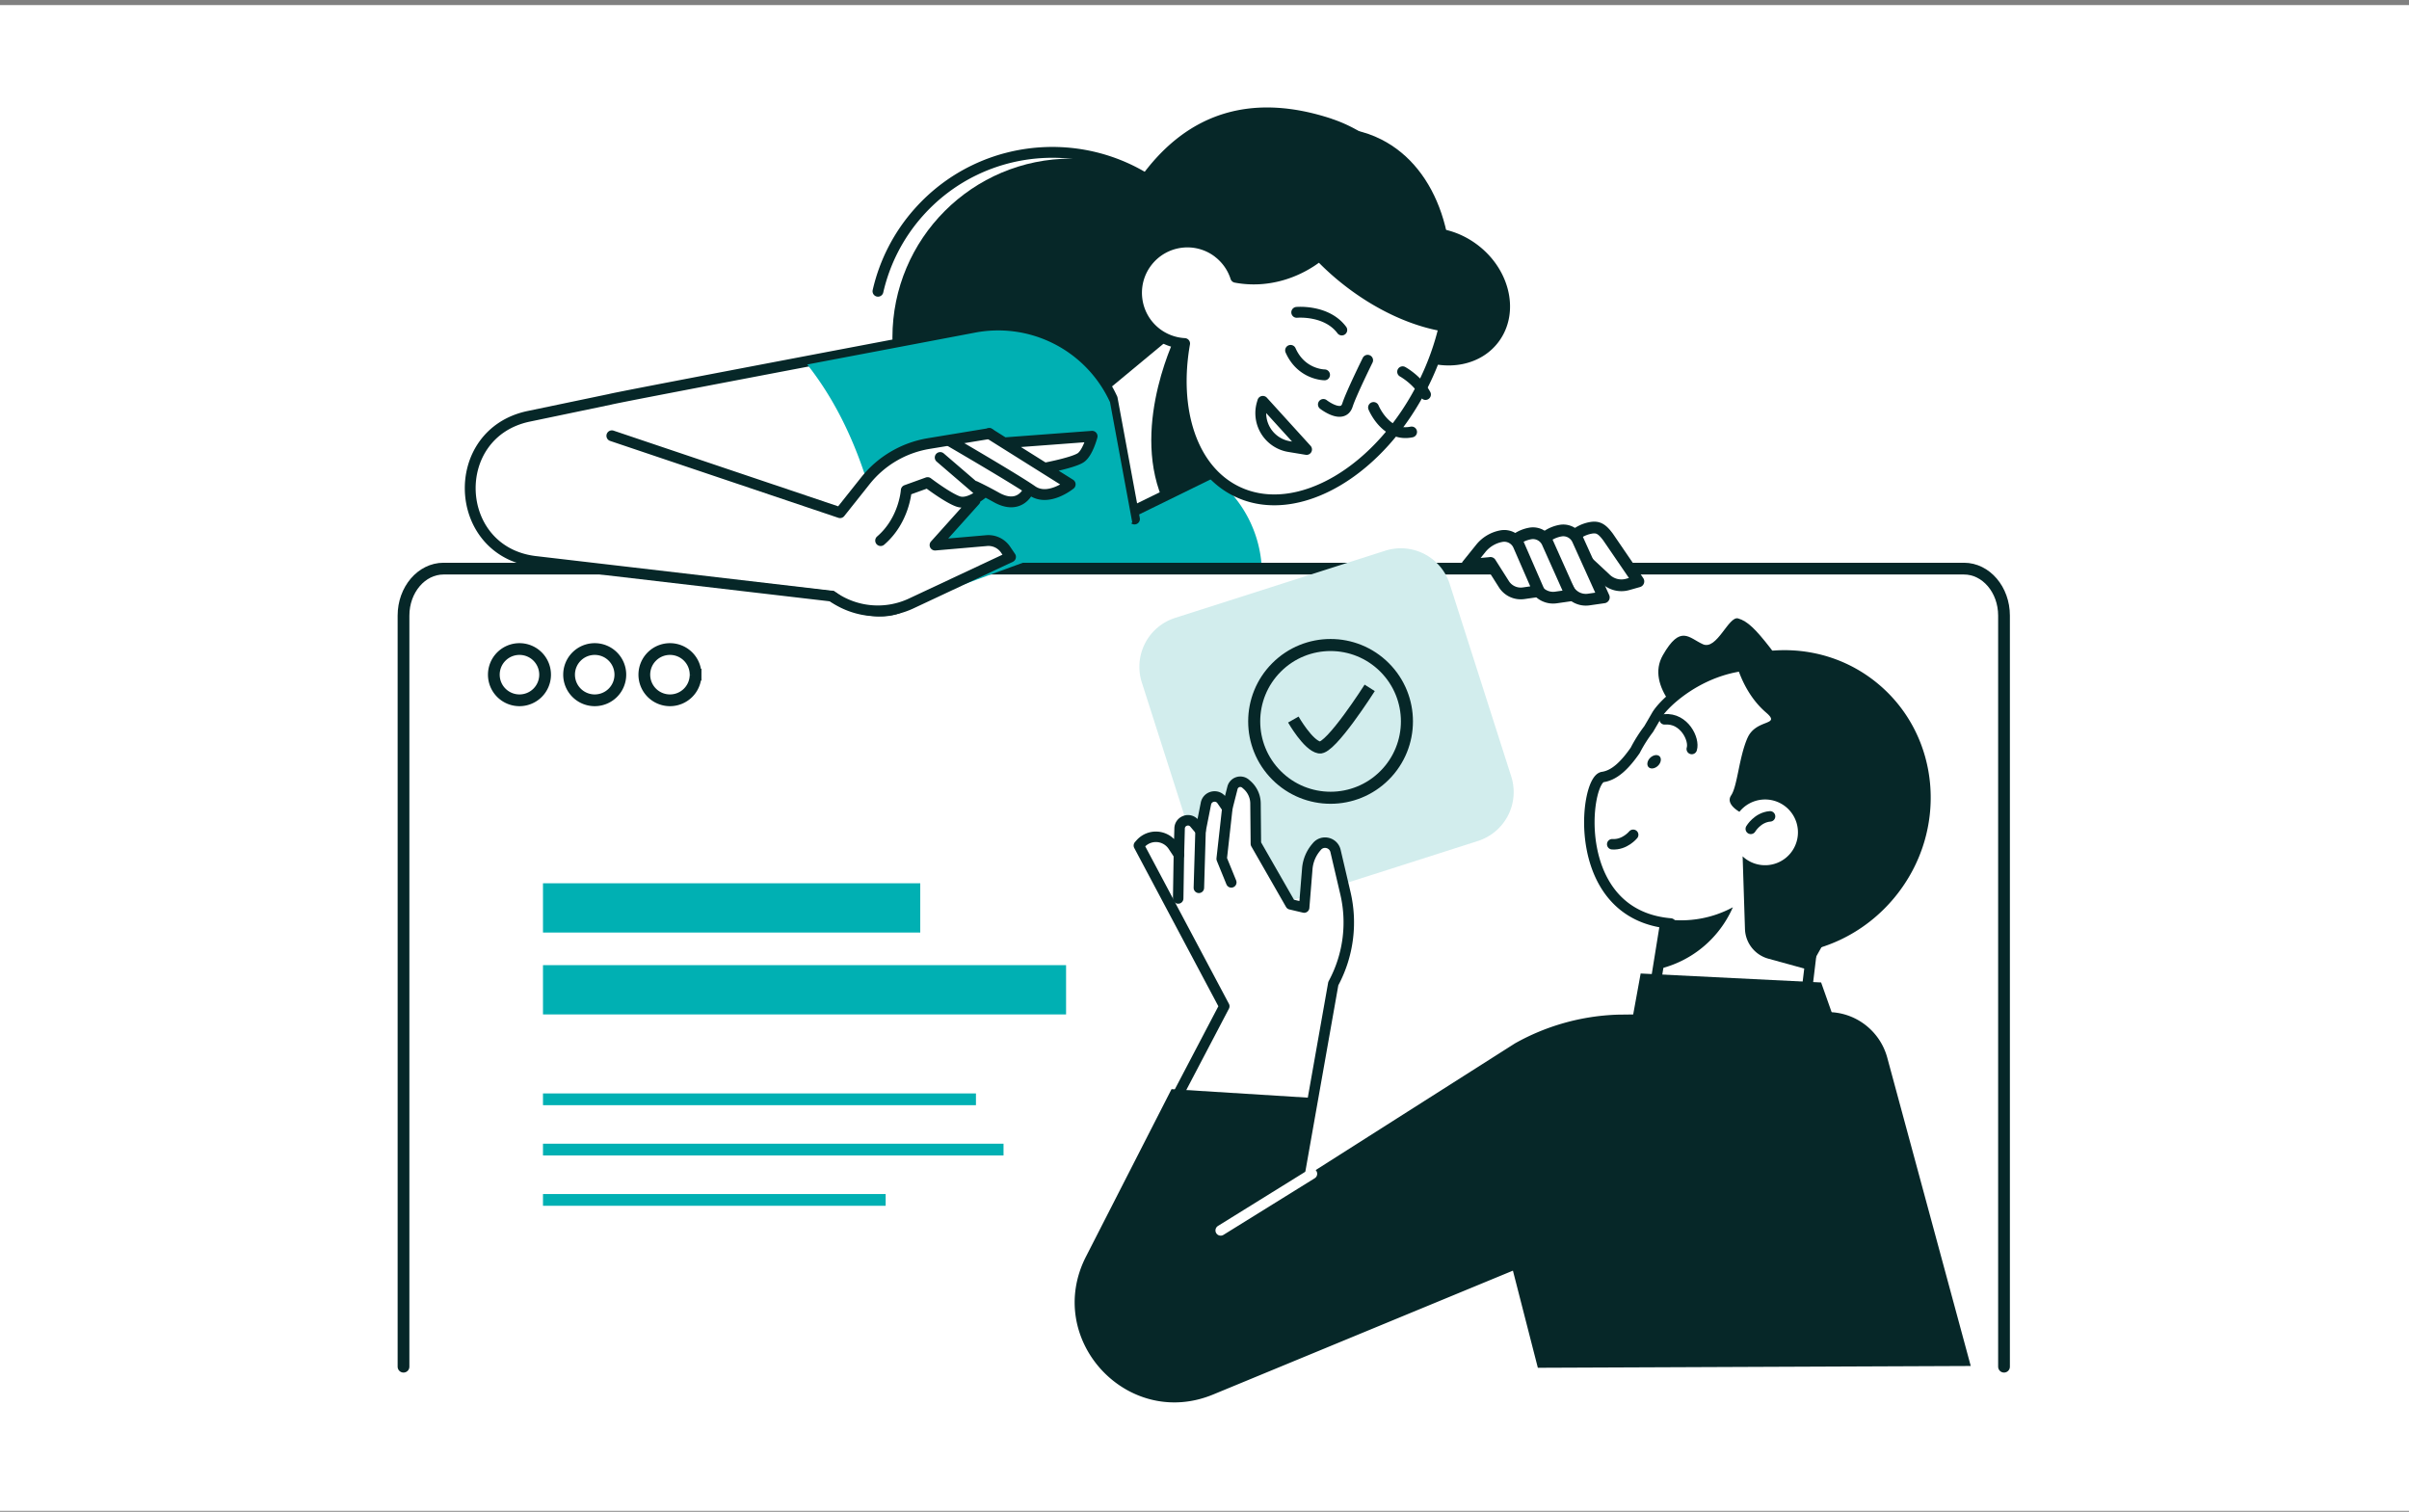
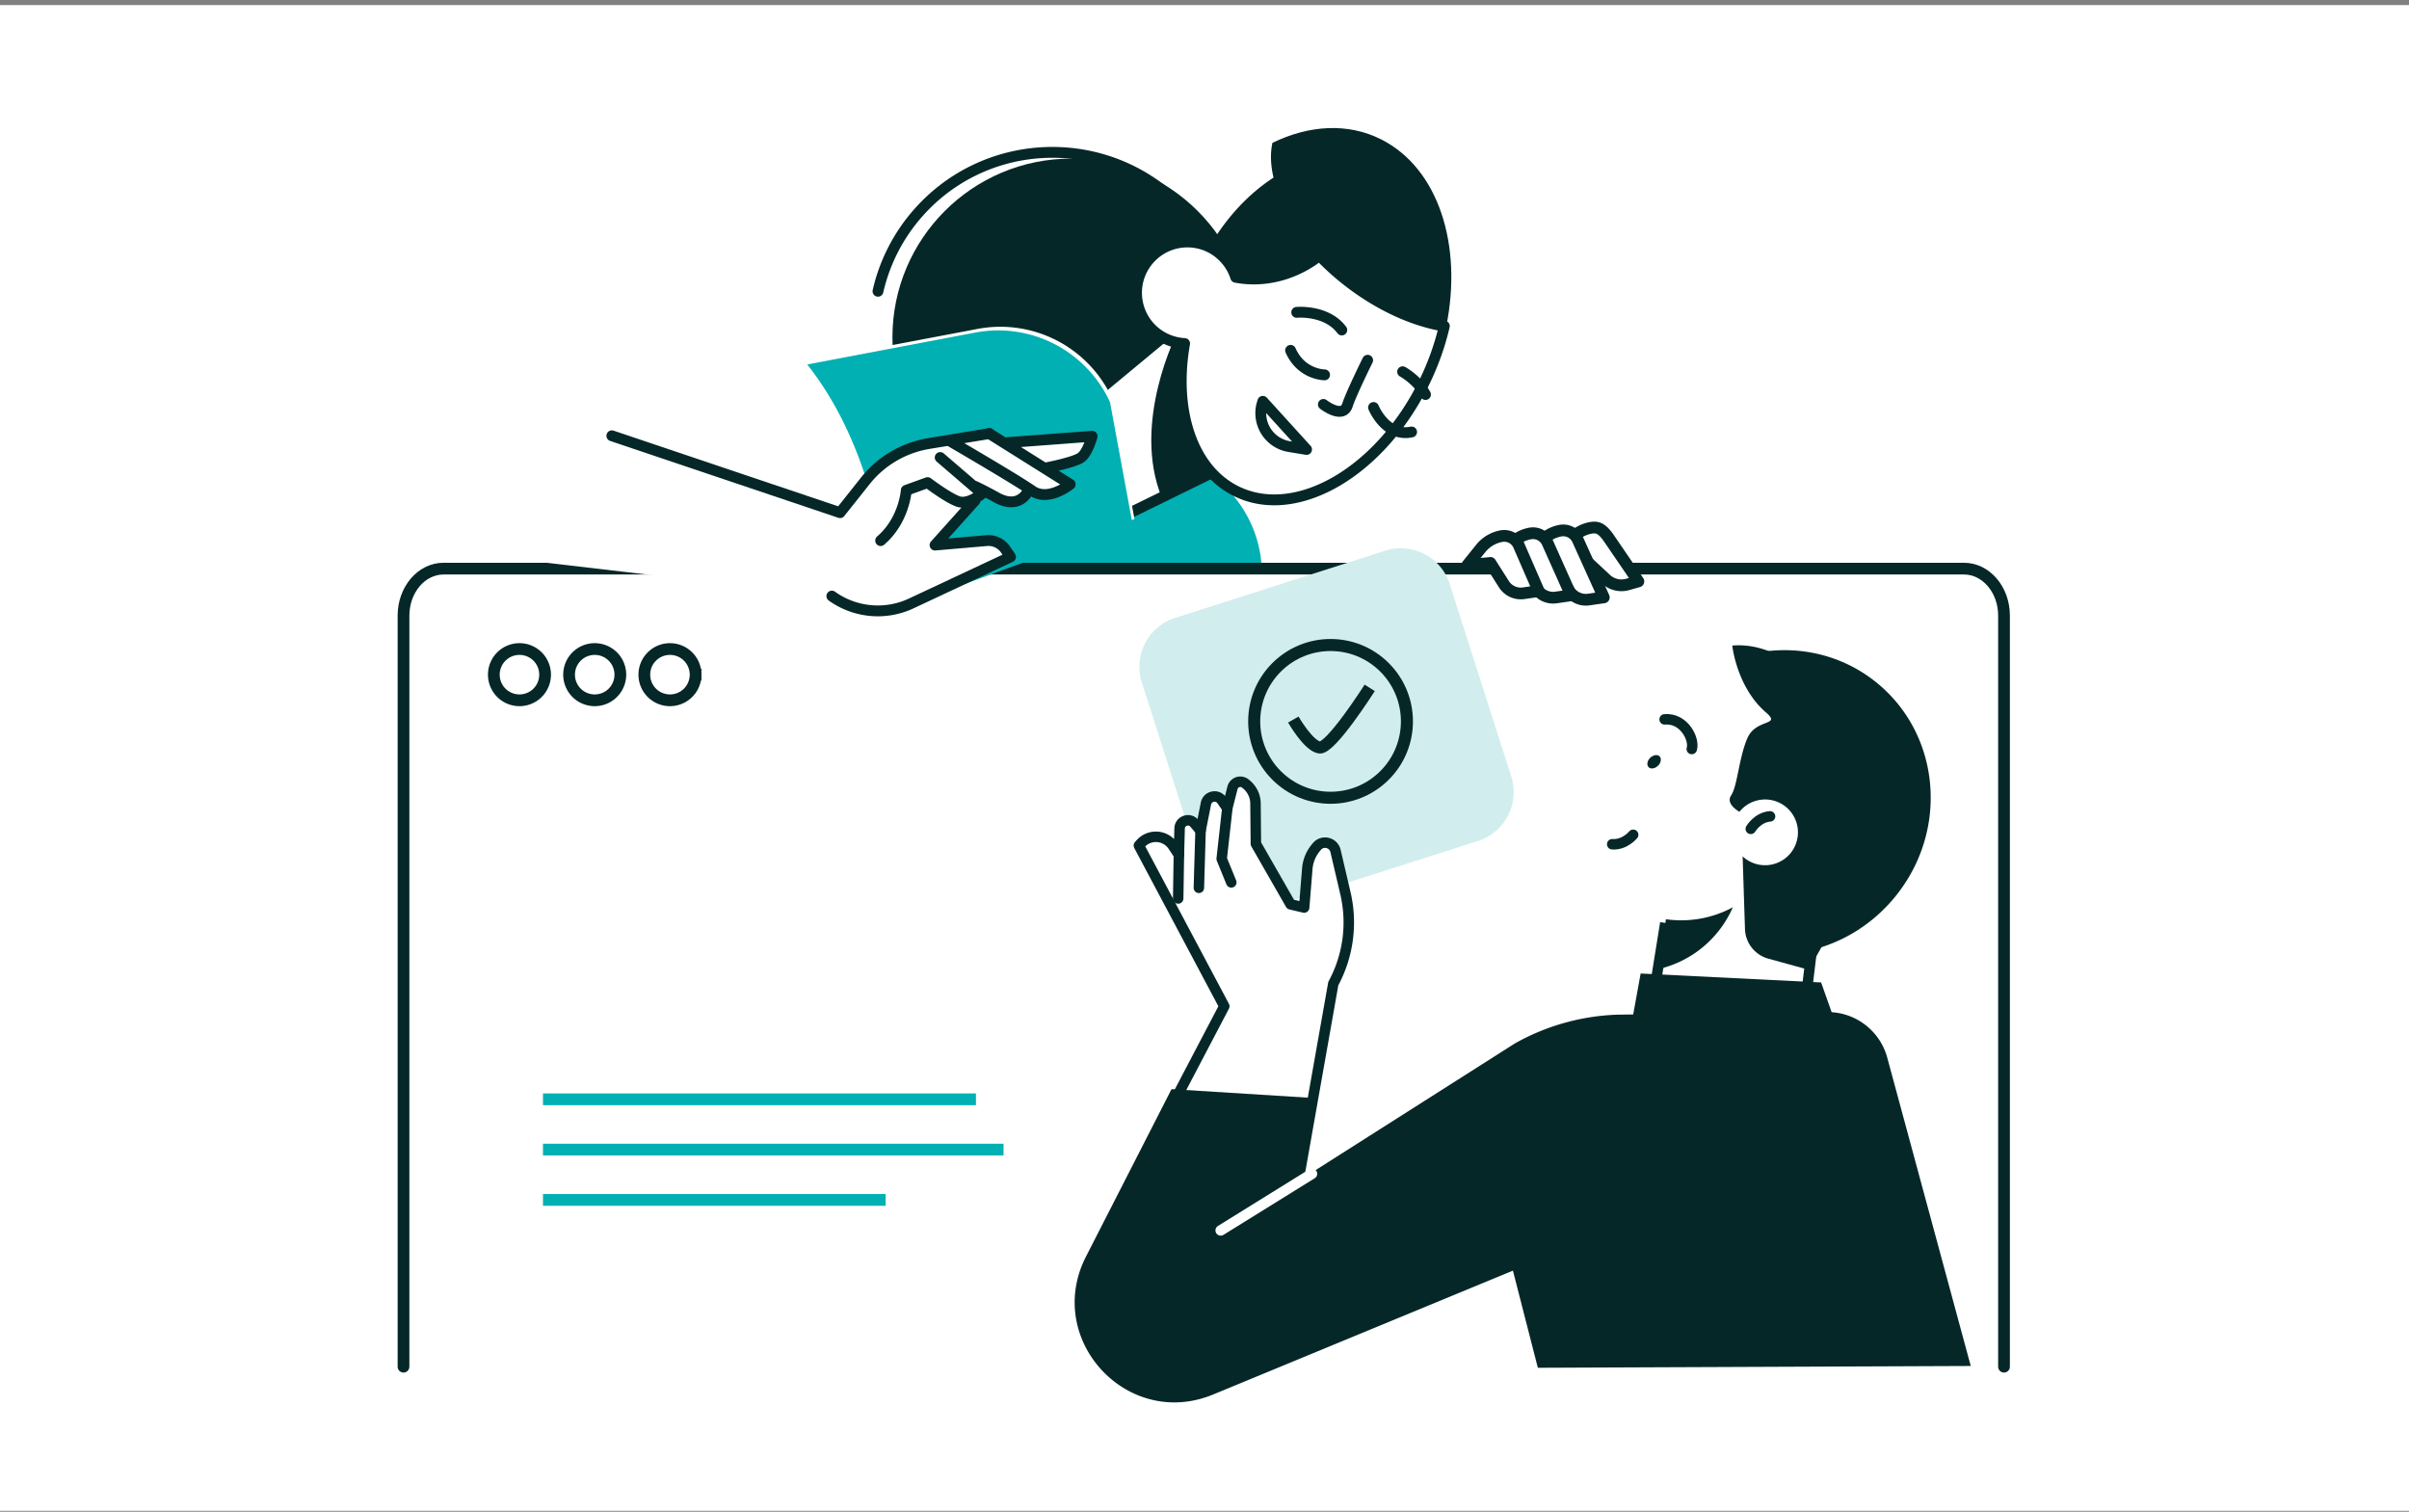
<svg xmlns="http://www.w3.org/2000/svg" width="400" height="251" fill="none">
  <rect width="100%" height="100%" fill="#808080" stroke="none" />
  <path fill="#fff" d="M0 .844h400v250H0z" />
  <path fill="#062728" d="M177.875 85.72c16.399 0 29.694-13.295 29.694-29.694 0-16.4-13.295-29.694-29.694-29.694s-29.693 13.294-29.693 29.694c0 16.399 13.294 29.693 29.693 29.693Z" />
  <path fill="#00B0B3" d="M136.887 137.069a22.725 22.725 0 0 0 22.671 5.291l9.484-3.02 39.699-38.473c2.903-10.07-2.407-20.689-12.197-24.411l-32.677-12.44-31.091 29.432-3.272 3.002" />
  <path stroke="#062728" stroke-linecap="round" stroke-linejoin="round" stroke-width="1.8" d="M145.783 48.356a29.61 29.61 0 0 1 6.725-13.062c10.88-12.269 29.64-13.404 41.908-2.524 12.269 10.88 13.405 29.64 2.524 41.908-10.88 12.269-29.639 13.405-41.908 2.524" />
-   <path fill="#062728" d="M221.118 19.726c10.24 3.38 17.379 14.026 16.117 18.083 2.588.027 5.31.865 7.726 2.578 5.643 4.002 7.455 11.214 4.065 16.1-2.938 4.236-8.834 5.336-14.017 2.947a50.973 50.973 0 0 1-5.571 10.376c-9.321 13.413-31.695-.865-35.76-3.75-10.998-7.806-13.089-23.96-4.67-36.076 8.42-12.115 19.742-14.35 32.11-10.267v.009Z" />
  <path fill="#fff" stroke="#062728" stroke-linecap="round" stroke-linejoin="round" stroke-width="1.8" d="m187.271 85.331 14.504-7.112-5.968-24.492-13.395 11.114 4.859 20.49Z" />
  <path fill="#062728" d="M192.92 82.648c-5.12-12.53 2.597-27.503 2.597-27.503l.649.09 5.598 22.996s-8.384 4.182-8.844 4.417Zm27.929-56.835c2.19 2.352 3.461 4.976 3.452 7.617-.018 7.446-11.691 16.523-22.941 11.403-.703-.316-1.245-1-1.993-1.136 4.859-10.096 13.171-16.668 21.473-17.885h.009Z" />
  <path fill="#062728" d="M240.129 54.199c-5.103-.766-10.935-3.317-16.317-7.5-9.05-7.04-13.945-16.451-12.538-22.978 6.075-2.957 12.52-3.38 18.082-.568 9.501 4.805 13.531 17.578 10.782 31.055l-.009-.009Z" />
  <path fill="#fff" d="M190.488 43.435c-2.867 3.678-2.2 8.987 1.478 11.845 3.678 2.866 8.987 2.2 11.845-1.479 2.867-3.678 2.199-8.987-1.479-11.845-3.677-2.866-8.987-2.2-11.844 1.479Z" />
  <path fill="#fff" stroke="#062728" stroke-linecap="round" stroke-linejoin="round" stroke-width="1.8" d="M202.331 41.956a8.422 8.422 0 0 1 2.858 4.084c5.256.992 10.313-.757 13.9-3.615a42.474 42.474 0 0 0 4.724 4.264c5.273 4.102 10.98 6.635 16.01 7.455a43.439 43.439 0 0 1-3.255 9.168c-7.238 14.946-21.211 23.13-31.199 18.29-7.482-3.624-10.61-13.54-8.672-24.564a8.468 8.468 0 0 1-4.723-1.758c-3.678-2.867-4.345-8.167-1.479-11.845 2.867-3.678 8.168-4.345 11.846-1.479h-.01Z" />
  <path stroke="#062728" stroke-linecap="round" stroke-linejoin="round" stroke-width="1.8" d="M232.898 61.723s2.461 1.334 3.795 3.777m-21.379-13.64s4.958-.459 7.482 2.93m4.291 5.023s-2.731 5.525-3.353 7.454c-.775 2.39-3.994-.117-3.994-.117m-10.051-.513 7.256 7.987-2.894-.478a5.627 5.627 0 0 1-4.489-7.104l.118-.405h.009Zm10.247-4.4s-3.84 0-5.643-4.065m13.775 9.484s2.028 4.967 6.319 4.066" />
  <path fill="#fff" d="M332.755 226.914V102.208c0-4.3-2.975-7.798-6.653-7.798H73.652c-3.667 0-6.652 3.49-6.652 7.798v124.706" />
  <path stroke="#062728" stroke-linecap="round" stroke-linejoin="round" stroke-width="1.95" d="M332.755 226.914V102.208c0-4.3-2.975-7.798-6.653-7.798H73.652c-3.667 0-6.652 3.49-6.652 7.798v124.706" />
  <path stroke="#062728" stroke-width="1.95" d="M90.51 112.017a4.251 4.251 0 0 1-4.255 4.254A4.25 4.25 0 0 1 82 112.017a4.25 4.25 0 0 1 4.255-4.255 4.251 4.251 0 0 1 4.255 4.255Zm12.494 0a4.25 4.25 0 0 1-4.255 4.254 4.251 4.251 0 0 1-4.255-4.254 4.251 4.251 0 0 1 4.255-4.255 4.251 4.251 0 0 1 4.255 4.255Zm12.494 0a4.25 4.25 0 0 1-4.255 4.254 4.252 4.252 0 0 1-4.255-4.254 4.252 4.252 0 0 1 4.255-4.255 4.251 4.251 0 0 1 4.255 4.255Z" />
  <path fill="#fff" stroke="#062728" stroke-linecap="round" stroke-linejoin="round" stroke-width="1.95" d="m262.298 92.096-3.821.351 2.226-2.767a5.706 5.706 0 0 1 3.434-2.037c1.199-.217 1.867.162 2.885 1.541l5.021 7.347-1.785.505a3.775 3.775 0 0 1-3.605-.875l-4.355-4.065Z" />
  <path fill="#fff" stroke="#062728" stroke-linecap="round" stroke-linejoin="round" stroke-width="1.95" d="m257.27 92.557-3.823.352 2.227-2.768a5.706 5.706 0 0 1 3.434-2.037 2.642 2.642 0 0 1 2.885 1.542l4.309 9.537-2.506.36a3.318 3.318 0 0 1-3.282-1.514l-3.244-5.48v.008Z" />
  <path fill="#fff" stroke="#062728" stroke-linecap="round" stroke-linejoin="round" stroke-width="1.95" d="m252.238 93.026-3.822.352 2.227-2.768a5.706 5.706 0 0 1 3.434-2.037 2.642 2.642 0 0 1 2.885 1.542l3.903 8.726-2.506.36a3.316 3.316 0 0 1-3.281-1.514l-2.84-4.679v.018Z" />
  <path fill="#fff" stroke="#062728" stroke-linecap="round" stroke-linejoin="round" stroke-width="1.95" d="m247.471 93.468-3.823.351 2.227-2.767a5.711 5.711 0 0 1 3.435-2.038 2.64 2.64 0 0 1 2.884 1.542l3.3 7.581-2.506.36a3.318 3.318 0 0 1-3.282-1.514l-2.235-3.524v.009Z" />
  <path fill="#fff" d="m188.371 86.172-3.696-19.994a20.422 20.422 0 0 0-22.374-11.565c-22.139 4.2-59.946 11.376-61.019 11.692l-13.477 2.812c-13.485 2.813-12.737 22.32.929 24.087l49.39 5.769c.721.469 6.554 3.732 11.052 1.956" />
-   <path stroke="#062728" stroke-linecap="round" stroke-linejoin="round" stroke-width="1.8" d="m188.371 86.172-3.696-19.994a20.422 20.422 0 0 0-22.374-11.565c-22.139 4.2-59.946 11.376-61.019 11.692l-13.477 2.812c-13.485 2.813-12.737 22.32.929 24.087l49.39 5.769c.721.469 6.554 3.732 11.052 1.956" />
  <path fill="#00B0B3" d="m148.112 101.39 39.899-14.612-3.696-19.994a20.422 20.422 0 0 0-22.374-11.566c-8.068 1.533-18.209 3.453-27.9 5.3 8.537 10.827 12.539 25.196 14.081 40.881l-.01-.009Z" />
  <path fill="#fff" d="M181.79 72.063a.567.567 0 0 0-.496-.207l-14.324 1.073s-.045.017-.063.017l-2.326-1.46s-.045-.018-.072-.027c-.045-.018-.081-.036-.126-.045h-.216l-10.061 1.659a17.557 17.557 0 0 0-10.898 6.409l-3.93 4.958-37.5-12.63a.584.584 0 0 0-.505.064.585.585 0 0 0-.262.442l-2.443 20.643c-.027.315 39.781 5.066 39.781 5.066 2.335 1.631 4.643 3.993 7.41 3.993 1.974 0 3.957-.424 5.805-1.289l16.479-7.725a.58.58 0 0 0 .315-.379.587.587 0 0 0-.081-.487l-.82-1.208a4.058 4.058 0 0 0-3.687-1.749l-7.076.614 5.652-6.284a.56.56 0 0 0 .144-.414c.568-.343.947-.658.992-.694.045-.045.081-.1.117-.154.477.253 1.009.532 1.559.839.983.55 1.902.83 2.759.83.396 0 .784-.064 1.153-.181 1.199-.397 1.83-1.325 2.065-1.74a4.14 4.14 0 0 0 2.334.703c2.353 0 4.508-1.74 4.625-1.839a.59.59 0 0 0 .216-.487.59.59 0 0 0-.27-.46l-3.02-1.892c1.541-.343 4.038-.965 4.886-1.605 1.244-.946 1.947-3.534 2.019-3.822a.608.608 0 0 0-.117-.523l-.018-.009Z" />
  <path stroke="#062728" stroke-linecap="round" stroke-linejoin="round" stroke-width="1.8" d="m167.014 73.506 14.323-1.072s-.694 2.659-1.811 3.506c-1.118.848-5.878 1.749-5.878 1.749m-15.755-4.37s10.772 6.265 13.485 8.158c2.714 1.893 6.32-1.064 6.32-1.064l-13.432-8.429m-2.373 8.762s1.658.775 3.533 1.83c3.849 2.155 5.256-1.019 5.256-1.019m-14.567-5.597 6.968 5.987s-2.226 1.893-3.948 1.325c-1.722-.568-5.111-3.146-5.111-3.146l-3.543 1.28s-.306 4.958-4.254 8.347m15.667-6.647-6.634 7.391 8.554-.739a3.448 3.448 0 0 1 3.155 1.496l.821 1.209-16.478 7.725a13.089 13.089 0 0 1-13.189-1.217" />
  <path stroke="#062728" stroke-linecap="round" stroke-linejoin="round" stroke-width="1.8" d="m164.273 71.984-10.06 1.659a16.976 16.976 0 0 0-10.538 6.202l-4.191 5.273-37.888-12.764" />
  <path stroke="#00B0B3" stroke-width="1.95" d="M90.16 182.52h71.89m-71.89 8.347h76.47m-76.47 8.356h56.899" />
-   <path stroke="#00B0B3" stroke-width="8.18" d="M90.16 150.742h62.642M90.16 164.336h86.854" />
  <path fill="#D2EDED" d="m230.007 91.437-34.895 11.156a8.52 8.52 0 0 0-5.52 10.709l10.218 31.958a8.52 8.52 0 0 0 10.708 5.52l34.895-11.157a8.518 8.518 0 0 0 5.519-10.708l-10.217-31.958a8.519 8.519 0 0 0-10.708-5.52Z" />
  <path fill="#fff" d="m210.749 219.389 10.665-56.097.099-.189a21.334 21.334 0 0 0 1.911-14.829l-1.641-7.004c-.333-1.425-2.145-1.866-3.092-.749l-.135.163a6.201 6.201 0 0 0-1.46 3.533l-.523 6.446-2.254-.532-5.76-10.051-.063-6.716a4.107 4.107 0 0 0-1.443-3.083l-.207-.18a1.342 1.342 0 0 0-2.172.685l-.865 3.389-.92-1.325c-.73-1.055-2.371-.712-2.623.55l-.893 4.498-1.037-1.226c-.82-.973-2.406-.414-2.442.857l-.117 4.39-.974-1.47a3.415 3.415 0 0 0-5.391-.396l-.279.315 14.179 26.683-18.632 31.208" />
  <path stroke="#062728" stroke-linecap="round" stroke-linejoin="round" stroke-width="1.74" d="m195.28 182.339 8.005-15.27-14.18-26.683.28-.316a3.416 3.416 0 0 1 5.391.397l.973 1.469.117-4.39c.036-1.271 1.623-1.83 2.443-.856l1.037 1.226.892-4.498c.253-1.262 1.893-1.605 2.623-.55l.92 1.325.865-3.39a1.34 1.34 0 0 1 2.173-.685l.207.181a4.123 4.123 0 0 1 1.442 3.083l.063 6.715 5.761 10.051 2.253.532.523-6.445a6.28 6.28 0 0 1 1.46-3.534l.136-.162c.946-1.118 2.758-.676 3.092.748l1.64 7.005a21.325 21.325 0 0 1-1.911 14.828l-.099.19-9.05 51.13" />
  <path stroke="#062728" stroke-linecap="round" stroke-linejoin="round" stroke-width="1.74" d="m204.449 146.505-1.595-3.912.937-8.402m-4.445 3.715-.28 9.502m-3.318-5.47-.117 7.238" />
  <path fill="#fff" stroke="#062728" stroke-linecap="round" stroke-linejoin="round" stroke-width="1.74" d="m297.358 186.573-23.807-14.946 4.183-25.943 24.077 3.885-4.453 37.004Z" />
-   <path fill="#062728" d="M298.395 115.793s-13.252 7.401-16.019 5.661c-2.776-1.739-9.204-7.536-6.274-12.665 2.93-5.138 4.309-2.893 6.644-1.83 2.334 1.064 4.273-4.732 5.859-4.282 1.578.451 2.957 1.848 5.337 4.904 2.388 3.056 4.453 8.221 4.453 8.221v-.009Z" />
  <path fill="#fff" d="M294.176 157.918c5.841-.74 11.466-3.687 15.54-8.69 8.231-10.105 6.779-24.538-2.821-32.723-15.748-13.44-29.901-1.063-31.821 2.272a223.49 223.49 0 0 1-1.316 2.263 23.838 23.838 0 0 0-2.245 3.551c-1.712 2.452-3.416 4.129-5.4 4.417-3.037.451-5.579 22.888 11.287 24.321" />
-   <path stroke="#062728" stroke-linecap="round" stroke-linejoin="round" stroke-width="1.74" d="M294.176 157.918c5.841-.74 11.466-3.687 15.54-8.69 8.231-10.105 6.779-24.538-2.821-32.723-15.748-13.44-29.901-1.063-31.821 2.272a223.49 223.49 0 0 1-1.316 2.263 23.838 23.838 0 0 0-2.245 3.551c-1.712 2.452-3.416 4.129-5.4 4.417-3.037.451-5.579 22.888 11.287 24.321" />
  <path fill="#062728" d="M311.636 113.369c-6.536-5.327-15.055-6.643-22.726-4.318 2.082.92 4.066 2.11 5.896 3.597 12.413 10.114 13.26 29.64 1.875 43.612a36.22 36.22 0 0 1-1.974 2.227c7.409-.009 14.837-3.3 19.985-9.619 8.924-10.961 7.554-26.854-3.056-35.499Z" />
  <path fill="#062728" d="M290.165 122.517c1.425-3.237 5.68-1.975 3.093-4.201-4.904-4.201-5.626-11.133-5.626-11.133 14.198-1.154 24.466 21.635 24.466 21.635l-8.465 26.331-3.299 5.868-6.716-1.848a5.279 5.279 0 0 1-3.876-4.922l-.388-12.07c.09.081.181.171.28.252a5.462 5.462 0 0 0 7.68-.784 5.464 5.464 0 0 0-.784-7.68 5.464 5.464 0 0 0-7.681.784c-.009.009-.017.027-.026.036-.677-.405-2.209-1.487-1.38-2.722 1.055-1.56 1.298-6.319 2.722-9.555v.009Z" />
  <path stroke="#062728" stroke-linecap="round" stroke-linejoin="round" stroke-width="1.74" d="M271.179 138.602s-1.397 1.721-3.48 1.568m23.008-2.554s1.127-1.911 3.2-2.073M276.4 119.437c3.273-.279 5.012 3.363 4.508 4.922" />
  <path fill="#062728" d="M275.299 127.135c-.505.496-1.208.595-1.56.234-.351-.36-.234-1.063.271-1.55.505-.487 1.208-.595 1.559-.234.352.36.235 1.063-.27 1.55Zm1.326 25.481-1.334 8.302a17.81 17.81 0 0 0 9.916-6.148 17.927 17.927 0 0 0 2.524-4.137c-3.399 1.848-7.311 2.524-11.106 1.992v-.009Zm50.606 74.18-13.864-51.193c-1.226-4.507-5.346-7.626-10.015-7.563l-34.67.424a37.31 37.31 0 0 0-17.127 4.768l-36.274 23.059 2.749-13.99-23.501-1.47-14.207 27.801c-7.022 13.738 6.86 28.792 21.121 22.897l49.769-20.562 4.138 16.127" />
  <path stroke="#fff" stroke-linecap="round" stroke-linejoin="round" stroke-width="1.74" d="m202.689 204.289 15.154-9.402" />
  <path fill="#062728" d="m269.906 175.434 2.515-13.801 29.965 1.487 3.912 11.061-36.392 1.253Z" />
  <path stroke="#062728" stroke-miterlimit="10" stroke-width="2" d="M229.898 128.739c4.952-4.951 4.952-12.98 0-17.932-4.952-4.951-12.98-4.952-17.932 0-4.952 4.952-4.952 12.981 0 17.933 4.952 4.951 12.981 4.951 17.932-.001Z" />
  <path stroke="#062728" stroke-miterlimit="10" stroke-width="2" d="M214.75 119.467s2.47 4.33 4.33 4.64c1.86.31 8.35-9.9 8.35-9.9" />
</svg>